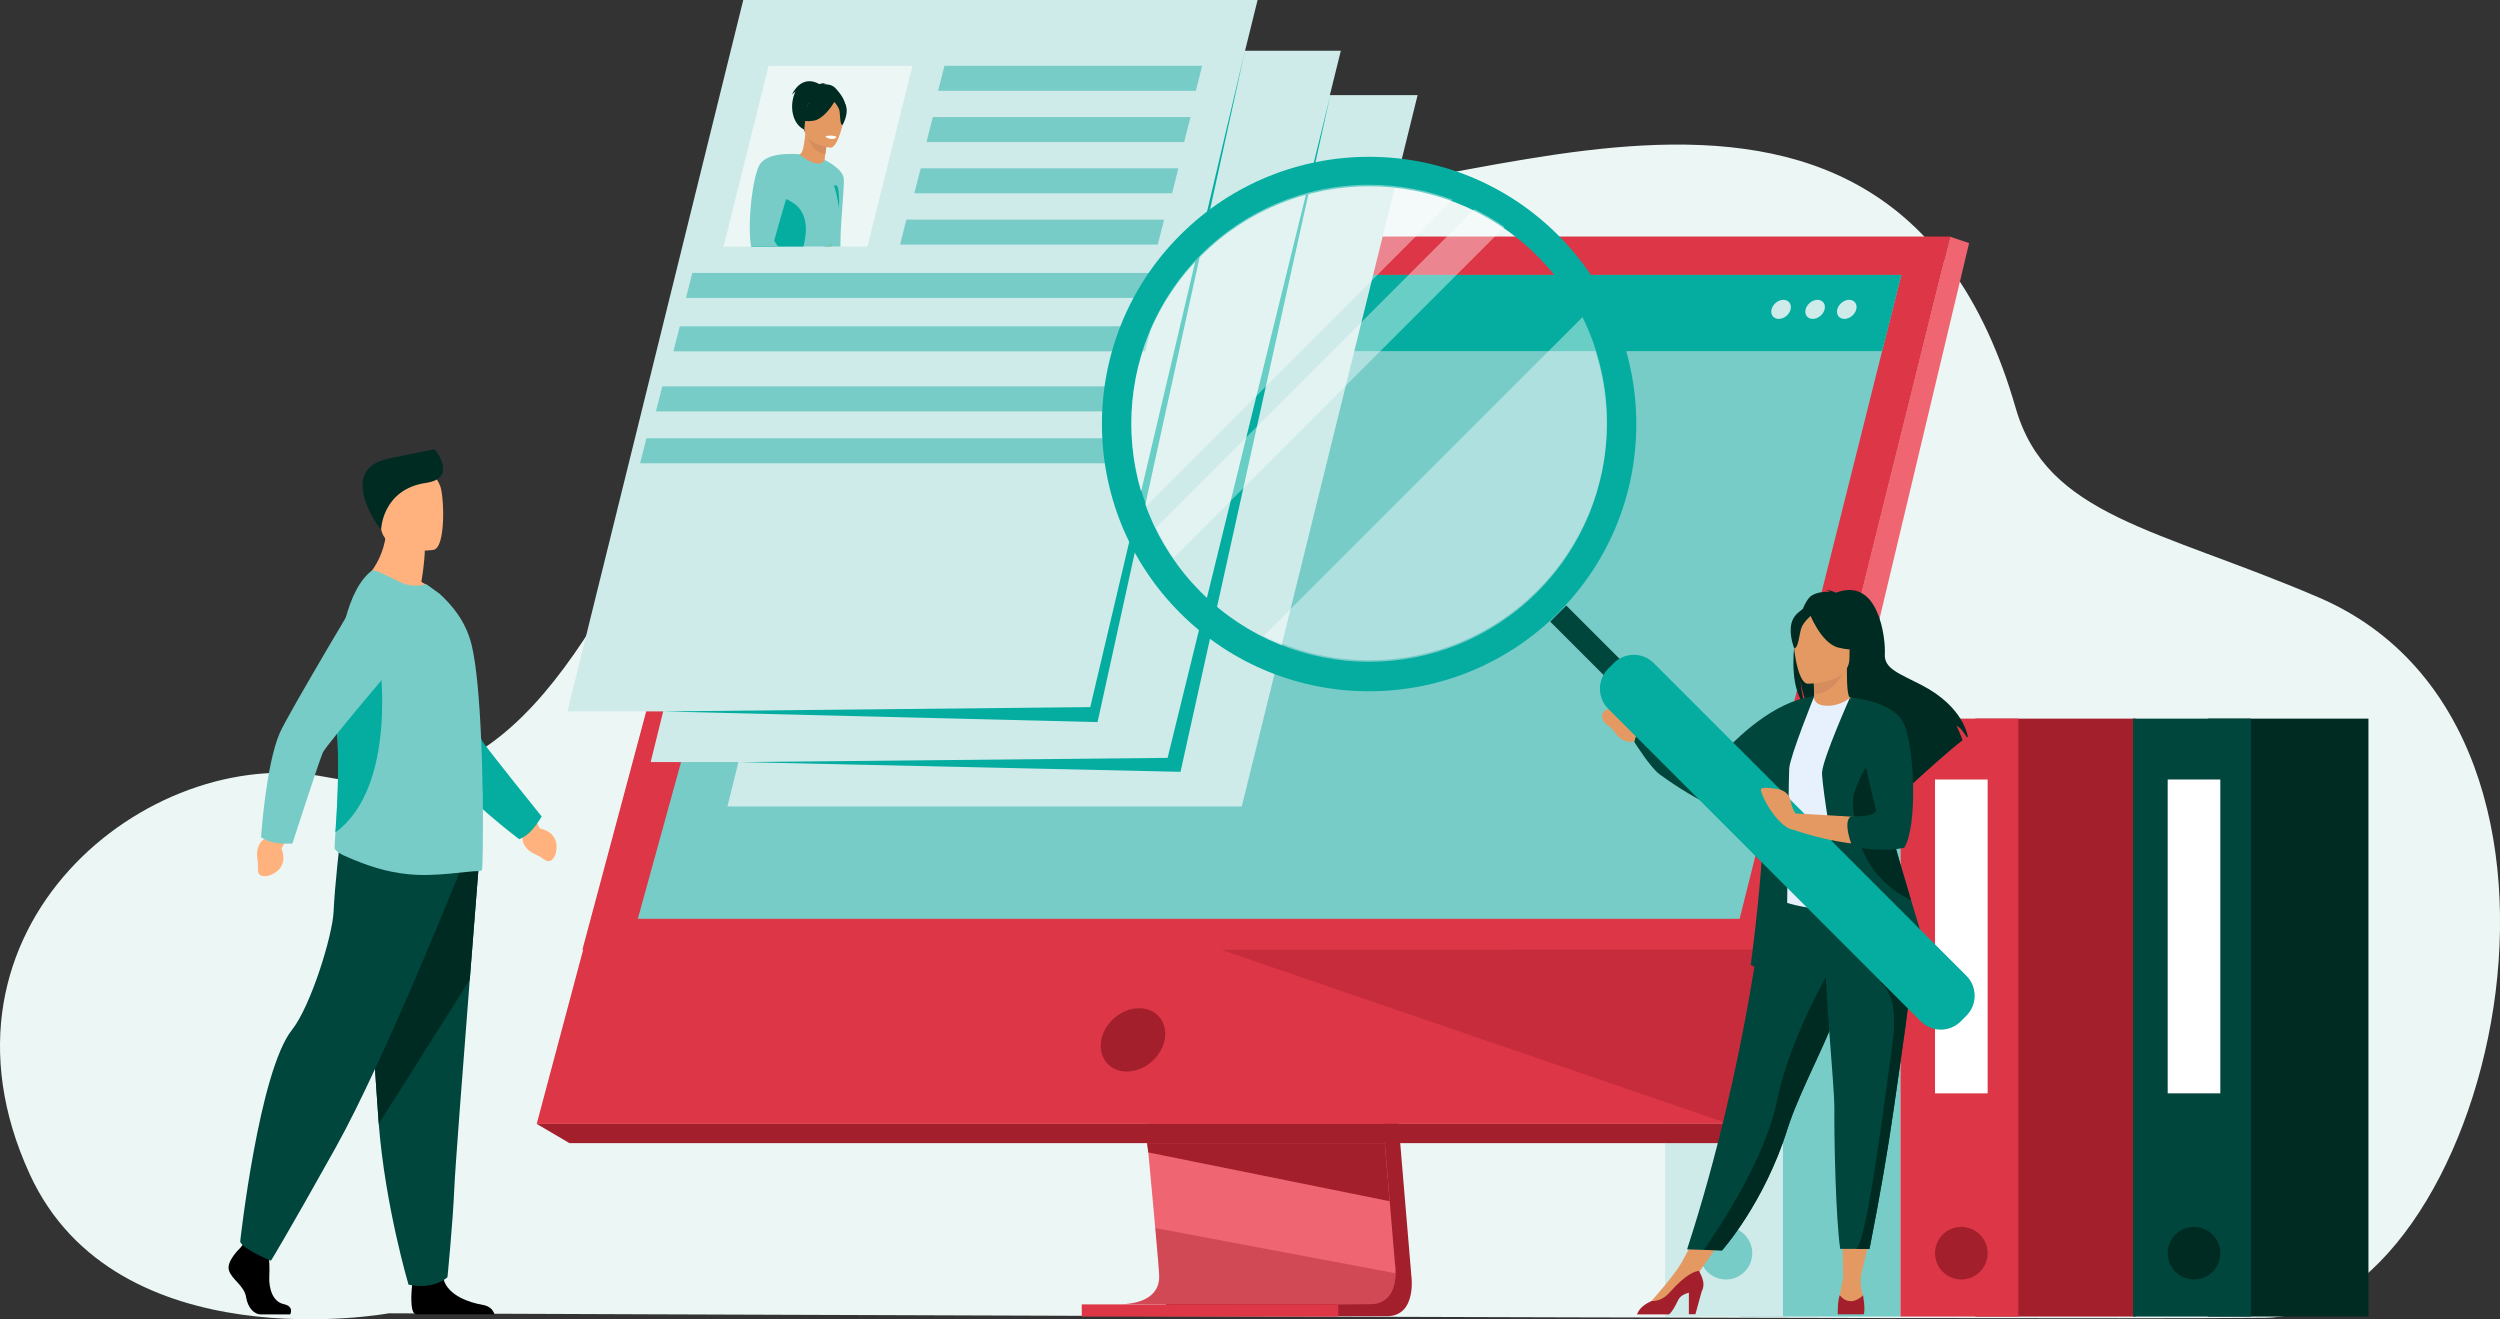
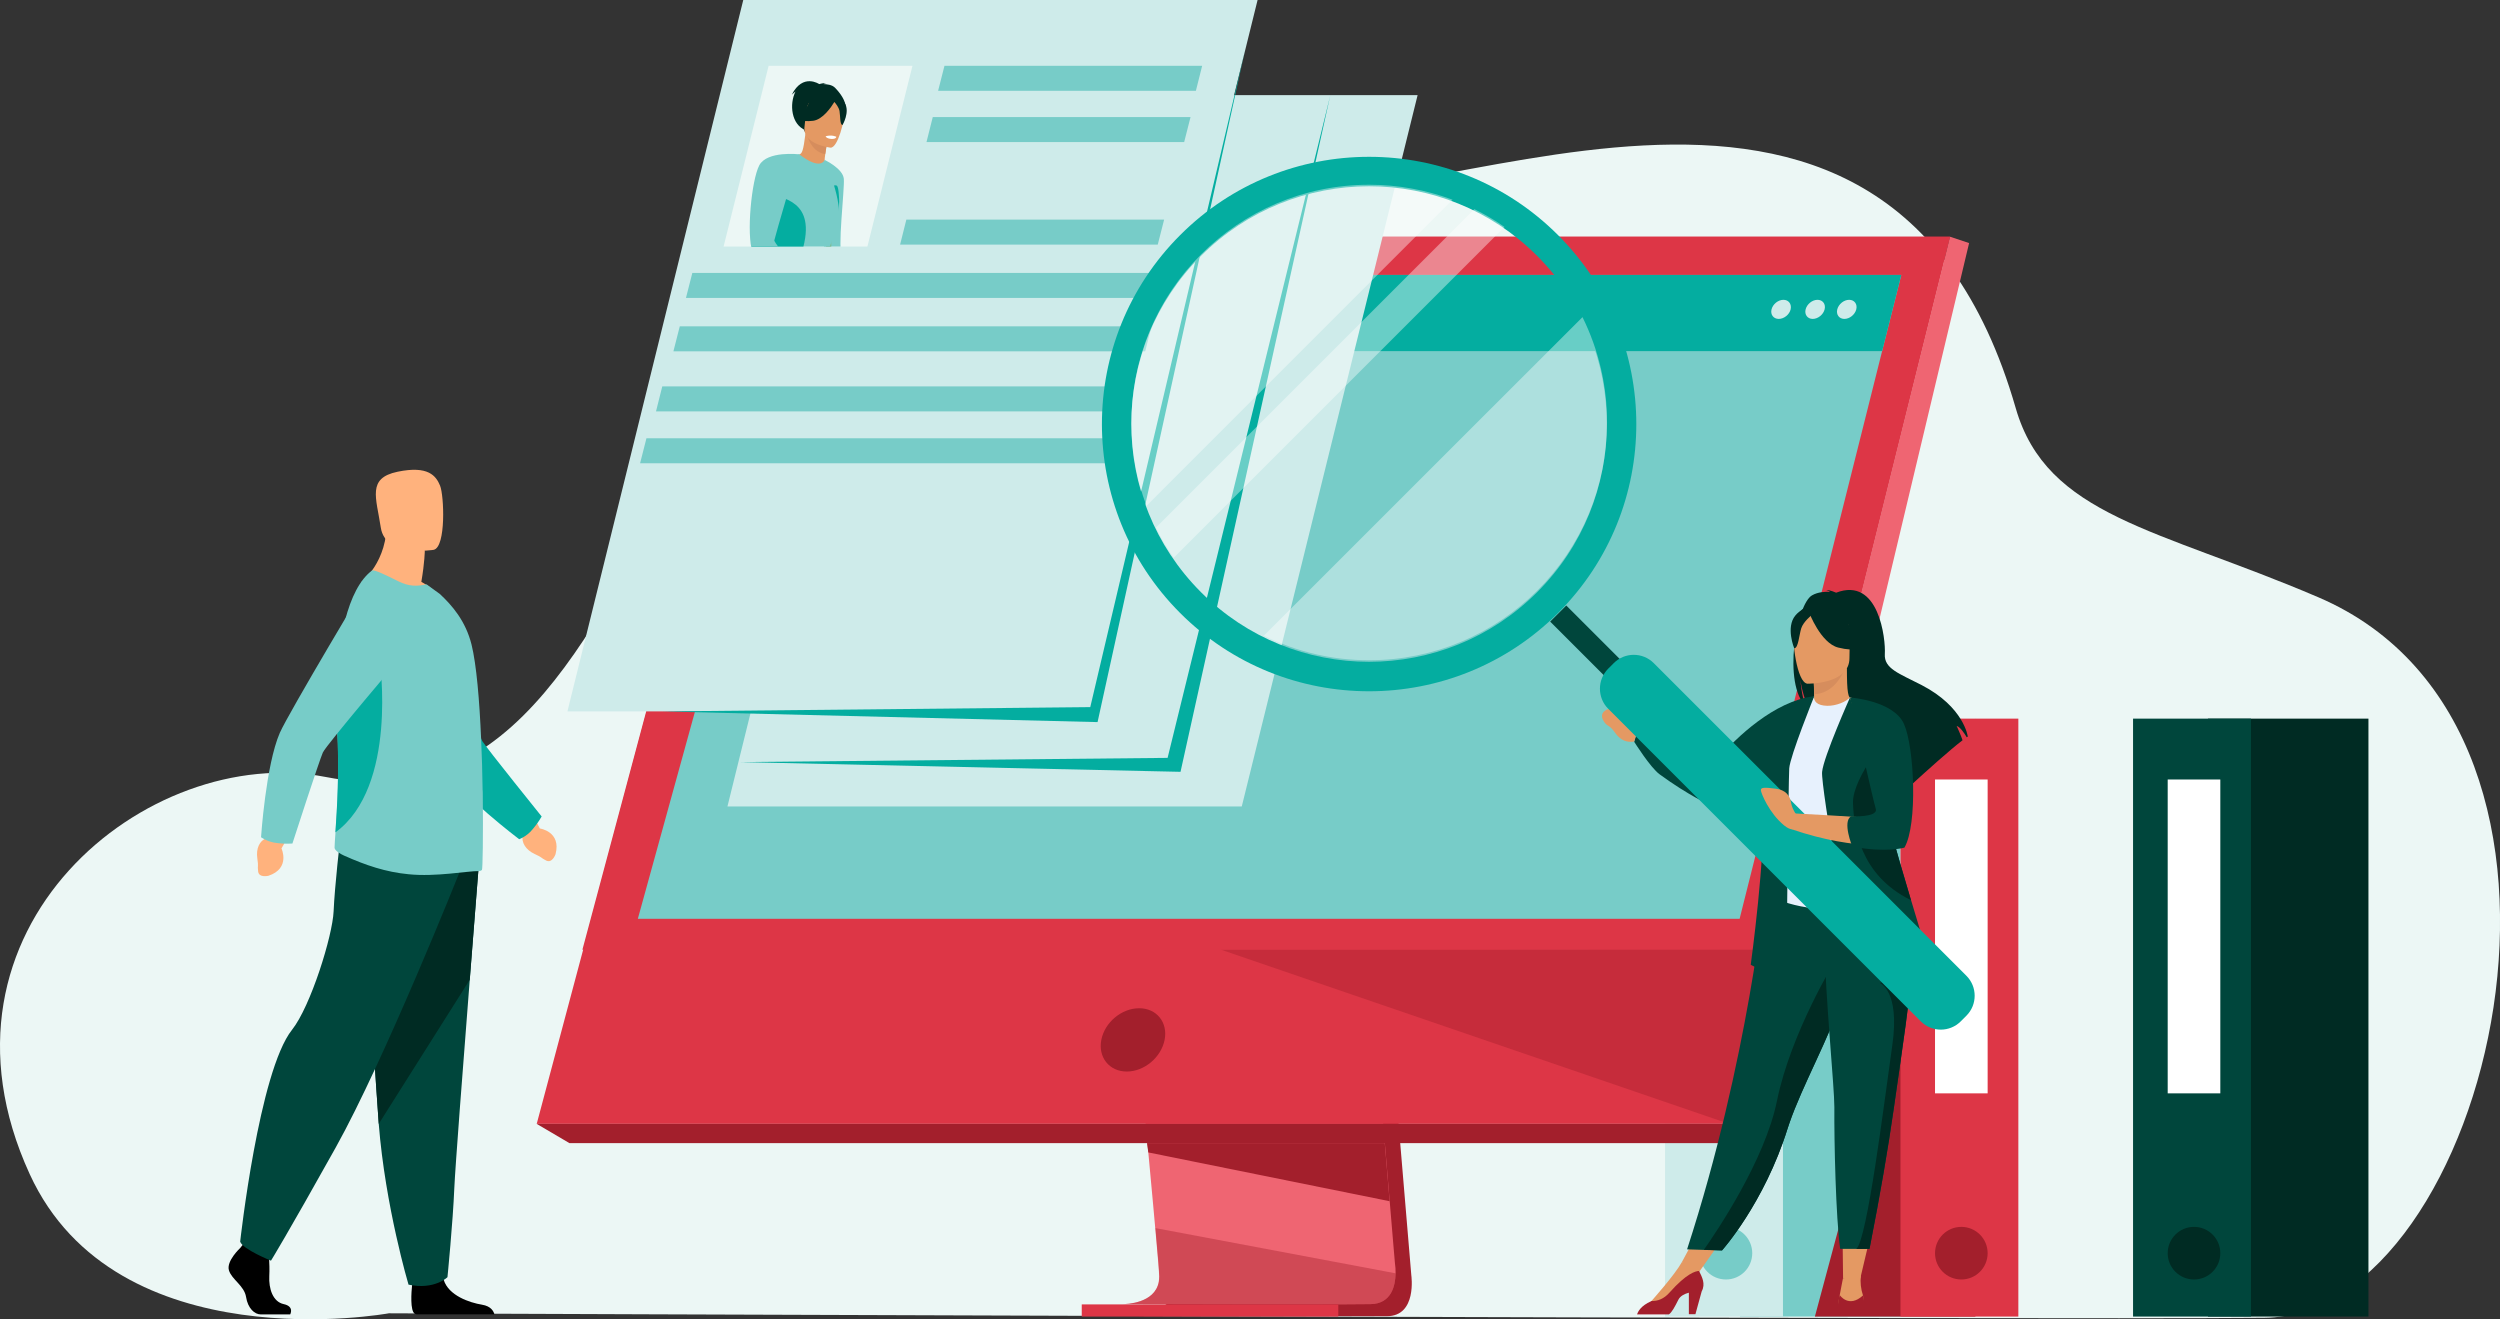
<svg xmlns="http://www.w3.org/2000/svg" viewBox="0 0 2670 1409">
  <rect x="0" y="0" width="2670" height="1409" fill="#333333" stroke="none" />
  <clipPath id="a">
    <path d="m926.4 263.3h-153.6l48.1-193h153.6z" />
  </clipPath>
  <path d="m415.3 1402.6s-291 53.4-383.6-148.7c-120.2-262.3 126.7-461.2 316.1-424.1 412.6 80.7 313.2-810 975.4-628.2 186.2 51.1 689.3-252.5 829.6 234.3 33.4 115.8 151.6 128.5 323.2 202 335.8 143.8 182.3 767.1-57.7 769.5s-2003-4.8-2003-4.8z" fill="#ecf7f5" />
  <path d="m1858.3 767.5h171.4v638.6h-171.4z" fill="#77ccc8" />
  <path d="m1778.3 767.5h125.9v638.6h-125.9z" fill="#ceebea" />
  <circle cx="1843.3" cy="1338.4" fill="#77ccc8" r="28.1" />
-   <path d="m2109.7 767.5h171.4v638.6h-171.4z" fill="#a31f2c" />
+   <path d="m2109.7 767.5v638.6h-171.4z" fill="#a31f2c" />
  <path d="m2029.7 767.5h125.9v638.6h-125.9z" fill="#dd3646" />
  <circle cx="2094.7" cy="1338.4" fill="#a31f2c" r="28.1" />
  <path d="m2066.6 832.5h56.2v335.2h-56.2z" fill="#fff" />
  <path d="m2358.1 767.5h171.4v638.6h-171.4z" fill="#002b23" />
  <path d="m2278.1 767.5h125.9v638.6h-125.9z" fill="#00463c" />
  <circle cx="2343.2" cy="1338.4" fill="#002b23" r="28.1" />
  <path d="m2315.1 832.5h56.2v335.2h-56.2z" fill="#fff" />
  <path d="m1813.1 836.8h56.2v335.2h-56.2z" fill="#fff" />
  <path d="m1446.9 643.7 60.4 718.4s6.3 43.6-26.1 43.6c-53.3.1-265.1 0-265.1 0s40.1-9.1 39.6-29.5c-.6-24-70.6-739.4-70.6-739.4z" fill="#a31f2c" />
  <path d="m1199 1392.8c10.5 0 212.8.7 264.7 0 22.6-.3 26.6-20.1 26.8-32.9.1-3.6-.2-7.2-.7-10.7l-1.6-18.7-4-47.6-3.5-42.1-4.6-54-3.8-45.6-43-510.5-261.8-6.8s29.5 299.4 50.4 517.3c2.3 24.3 4.5 47.6 6.6 69.3.7 6.9 1.3 13.7 1.9 20.3 1.9 20.6 3.7 39.6 5.2 56.3.8 8.8 1.6 17 2.2 24.5 2.7 29.4 4.2 48.2 4.2 51.7 0 2-.2 3.9-.5 5.8-4.2 22.9-34.6 23.7-38.5 23.7z" fill="#ef6572" />
  <path d="m825.9 252.8h1256.7l-147.2 591.2-20.1 80.9-68.6 275.4h-1273.5z" fill="#dd3646" />
  <path d="m2082.6 252.8 20.4 6.8-229.2 961.3-27.1-20.6z" fill="#ef6572" />
  <path d="m1873.8 1220.9h-1265.6l-35-20.6h1273.5z" fill="#a31f2c" />
  <path d="m1155.3 1393.1h274v13h-274z" fill="#dd3646" />
  <path d="m1225 1220.9 1.4 9.9 257.7 52.1-3.5-42.1-1.7-19.9z" fill="#a31f2c" />
  <path d="m1199 1392.8c10.5 0 212.8.7 264.7 0 22.6-.3 26.6-20.1 26.8-32.9l-256.5-48.3c2.7 29.4 4.2 48.2 4.2 51.7 0 2-.2 3.9-.5 5.8-4.4 22.9-34.8 23.7-38.7 23.7z" fill="#a31f2c" opacity=".4" />
  <path d="m1303.8 1014.2 542.9 186.1 46.4-186.3z" fill="#a31f2c" opacity=".4" />
  <path d="m825.9 252.8h1256.7l-189.4 761.2-1271.2.3z" fill="#dd3646" />
  <path d="m1176.2 1110.6c3.6-18.7 21.7-33.8 40.4-33.8s30.9 15.1 27.2 33.8-21.7 33.8-40.4 33.8-30.8-15.2-27.2-33.8z" fill="#a31f2c" />
  <path d="m681.2 981.3h1176.7l133.3-530.9 10.2-40.7 8.7-34.7 20.5-81.4h-1159.8l-22.4 81.4-9.6 34.7-11.2 40.7z" fill="#77ccc8" />
  <path d="m870.8 293.6h1159.8l-20.5 81.4h-1161.7z" fill="#04ada0" />
  <path d="m1974.9 320.2c5.6 0 9 4.6 7.6 10.2s-7.1 10.2-12.7 10.2-9-4.6-7.6-10.2 7.1-10.2 12.7-10.2z" fill="#ceebea" />
  <path d="m1941.1 320.2c5.6 0 9 4.6 7.6 10.2s-7.1 10.2-12.7 10.2-9-4.6-7.6-10.2 7.1-10.2 12.7-10.2z" fill="#ceebea" />
  <path d="m1892 330.4c1.4-5.6 7.1-10.2 12.7-10.2s9 4.6 7.7 10.2-7.1 10.2-12.7 10.2-9.1-4.6-7.7-10.2z" fill="#ceebea" />
  <path d="m256.5 1332.9s-15 13.9-12 23.8 16.4 16.4 18.3 28.5 9.1 18.6 15.7 18.6h31.4s4.8-8.5-6.9-11-16.1-16.7-15.4-29.9-1.1-30.7-1.1-30.7l-24.8-5.8z" />
  <path d="m528 1403.7h-83.2c-.6-.1-1.1-.3-1.6-.5-5.5-2.8-3.8-24-3.1-30.6.1-1.2.2-1.9.2-1.9s29.2-23.4 33.2-5.5c.1.6.3 1.1.4 1.7 5.1 16.8 27.8 24.4 40.8 26.5 10 1.6 12.6 7.4 13.3 10.3z" />
  <path d="m511.3 924.4s-4.4 55.4-9.6 122c-7.1 90.4-15.6 201.5-16.5 222.6-1.5 36.5-7.3 95-7.3 95s-13.9 13.9-41.6 8c0 0-24.8-83.4-31.8-171.7l-.3-4.4c-6.6-89.9-16.8-279.1-16.8-279.1z" fill="#00463c" />
  <path d="m511.3 924.4s-4.4 55.4-9.6 122l-97.2 153.9-.3-4.4c-6.6-89.9-16.8-279.1-16.8-279.1z" fill="#002b23" />
  <path d="m491 931s-80 200.6-132.6 294.8-69 120.6-69 120.6-30.1-12.1-32.9-20.3c0 0 20.1-182 55.4-226.3 19.9-25.1 43.3-100.3 44.4-126.6s7.1-78.4 7.1-78.4z" fill="#00463c" />
  <path d="m571.9 875.7 4.6 9.1s23.2 3.2 16.8 27.5c0 0-3.5 10-9.9 6.8s-3.3-2.9-12.5-7.1-14.5-12.4-12.5-19.9l-1.5-7.9z" fill="#ffb27d" />
  <path d="m450 621.4c3.6-21 3.7-33.5 3.7-33.5l-40.7-32.6c1.5 45-27.3 66.6-27.3 66.6s54.1 26.6 85.4 16.8c-6-7-13.1-12.9-21.1-17.3z" fill="#ffb27d" />
  <path d="m463.2 587.2s-51.6 8.6-56.5-23.7-14.8-52.9 18-59.7 41 4.5 45.3 14.9 6.5 65.5-6.8 68.5z" fill="#ffb27d" />
-   <path d="m407 565.8s1-43.2 48.1-50.1c32.2-4.7 12.7-31.7 9-35.9 0 0-24.6 4.7-49.9 10.2-52.8 11.6-12.8 69.4-7.2 75.8z" fill="#002b23" />
  <path d="m566.5 888.3c4.6-5 8.6-10.4 12-16.3 0 0-58.7-72.9-63.4-80.5s-40.4-128.8-40.4-128.8l-90.1-18.3s75.2 155.2 87.7 174.1c20.6 31.3 82.2 77.8 82.2 77.8 4.4-1.8 8.5-4.5 12-8z" fill="#04ada0" />
  <path d="m514.7 929.1c-.9.8-2.1 1.2-3.3 1.2-11.7-.2-46 6.4-74.9 3.4-24.4-2.3-46-9.6-69.2-20-3.1-1.4-10.2-5.2-10-8.6.1-3.8.5-9.2 1-16.1 1.6-24 4.5-65.2 1.7-112.7-.5-8.9-.8-17.6-.8-26.3-.2-64.4 12.3-121.4 38-140.6 2.2-1.6 15.9 5.3 28.2 11.4 11.4 5.6 19.4 5.5 30.2 3.3l14.2 10.3c13.1 12.2 27.5 28.8 33.8 54 5.3 21.4 8.5 60.1 10.2 100.2.8 18.2 1.4 36.5 1.6 53.9v.6c.2 1.7.2 3.6.2 5.3.5 44.6-.1 80-.9 80.7z" fill="#77ccc8" />
  <path d="m358.2 889c1.6-24 4.5-65.2 1.7-112.7-.5-8.9-.8-17.6-.8-26.3 10.7-26 19.4-44.8 19.4-44.8h27s19.7 135-47.3 183.8z" fill="#04ada0" />
  <path d="m305.7 897.3-5.1 8.8s10 21.2-13.8 29.2c0 0-10.2 2.6-11.1-4.5s.6-4.3-.9-14.3 2.4-18.9 9.8-21.3l5.8-5.6z" fill="#ffb27d" />
  <path d="m292.1 899.8c6.7 1.2 13.5 1.5 20.2 1.1 0 0 28.8-89 32.5-97.2s85.6-104.4 85.6-104.4l-34-85.3s-88.6 148-97.6 168.8c-14.9 34.3-20 111.4-20 111.4 4.1 2.7 8.6 4.6 13.3 5.6z" fill="#77ccc8" />
  <path d="m1326.2 861.3h-549.3l187.8-759.7h549.3z" fill="#ceebea" />
-   <path d="m1244.2 813.9h-549.3l187.8-759.7h549.3z" fill="#ceebea" />
  <path d="m1155.3 759.8h-549.3l187.8-759.8h549.3z" fill="#ceebea" />
  <path d="m1420.8 101.6-173.8 707.8-456.7 4.5 470.5 10.4z" fill="#04ada0" />
  <path d="m1329.6 54.2-165.2 701-456.6 4.6 464.4 11.4z" fill="#04ada0" />
  <path d="m926.4 263.3h-153.6l48.1-193h153.6z" fill="#ecf7f5" />
  <g fill="#77ccc8">
    <path d="m1277.2 97h-275.3l6.8-26.7h275.2z" />
    <path d="m1264.7 151.7h-275.2l6.7-26.7h275.3z" />
-     <path d="m1251.8 206.4h-275.3l6.8-26.6h275.2z" />
    <path d="m1236.5 261.2h-275.2l6.7-26.7h275.3z" />
    <path d="m1236.5 318.2h-503.9l6.8-26.7h503.9z" />
    <path d="m1223.1 375.2h-503.9l6.8-26.7h503.8z" />
    <path d="m1204.4 439.4h-503.8l6.7-26.7h503.9z" />
    <path d="m1187.5 494.8h-503.9l6.8-26.7h503.9z" />
  </g>
  <g clip-path="url(#a)">
    <path d="m939.8 282.5s9-4.1 12.5-2.9 13.1 5.4 12.8 9.5-15.5 8.7-25.8 3.7.5-10.3.5-10.3z" fill="#e49963" />
    <path d="m942.5 293.8c-.2.5-.4 1-.6 1.4-3 4.9-53 5.1-58.7 1-2.5-1.8-3.3-27.1-3.4-54.5-.1-33.8.9-70.9.9-70.9s19.5 9.1 20.5 20.2-7.3 78.2-1.6 82.3 32 4.6 40.8 7.2c0 .1 3.7 8.2 2.1 13.3z" fill="#77ccc8" />
    <path d="m892 93.9c-3.4-3.6-9-3.9-12.6-4.1.9-.6 1.9-.9 2.9-.9-2.2-.6-7.4.9-7.4.9s-17.5-12-29.3 11.4c0 0 1.7-1.7 4-3.5-6.8 13.5-4.5 35.5 10.7 41.3 10 3.8 66.7-8.6 31.7-45.1z" fill="#002b23" />
    <path d="m881.4 176.5c.1.1-10.6 3.9-17.8.9-6.8-2.8-10.2-12.6-10.1-12.6 3.1-.2 4.5-4.2 6.7-21.9l1.3.4 22.2 7.4s-1.4 7.1-2.3 13.8c-.9 5.8-1.2 11.2 0 12z" fill="#e49963" />
    <path d="m883.6 150.8s-1.4 7.1-2.3 13.8c-12.7-2-17.9-14.5-19.8-21.3z" fill="#d68d5d" />
    <path d="m859.5 140.6s-5.3-11.4-5.7-20.6c-.3-6.6 6.1-30 29.6-23.5 4.7 1.3 9.1 3.6 12.8 6.9 4.8 4.2 11.3 12.7.2 32.5l-3.1 6.8z" fill="#002b23" />
    <path d="m887 157.7s-30.2-3.4-27.8-22.2.1-31.8 19.5-30.4 22.2 9 22.9 15.5-6.6 37.5-14.6 37.1z" fill="#e49963" />
    <path d="m889 200.2c-.2-2.2 4.5-3.2 5.3-1.2 1.6 3.8 1.4 8.4 1.8 12.1 1 10.5-3.1 24.2-3.1 24.2z" fill="#04ada0" />
    <path d="m902.2 110.1c-3.9-6.2-7.6-5.5-9.8-4-5.2-10.6-27.6.8-27.6.8-2.4 8-7.5 15-14.5 19.6 0 0 5 4.1 18.1 2.5 10.3-1.3 19.3-14.5 22.7-20.1 1.6 1.8 4.9 6 5.5 9.7.9 5 .3 14.9 3.2 14.9.1.1 8.2-14.1 2.4-23.4z" fill="#002b23" />
    <path d="m881.8 145.5s.2 2.4 6.2 2.9c0 0 5 .3 5.2-2.3.1 0-4.5-2.5-11.4-.6z" fill="#fff" />
    <path d="m942.5 293.8c-.2.5-.4 1-.6 1.4-3 4.9-53 5.1-58.7 1-2.5-1.8-3.4-33.2 3.7-60.3 1.7 16.2-1.4 48.7 7.1 51.3 9.6 3.1 35.9 3.1 48.5 6.6z" fill="#82b479" />
    <path d="m894.7 236.8c-19.8 57.2-10.8 67.6-17.9 72.5 0 0-6 1.7-6 1.7-7.3 4.9-6.6-2.1-28.5 4.2-10.5 3-23.9 7-35.4 9-3.9.7-7.9 1.1-11.9 1.1-6.8-.1-11.6-1.9-12.6-6.6-3-13.7 24.1-45.5 21.5-70l-.1-.6c-.1-2.4.1-4.8.7-7.1 2.8-13.1 13.6-31.3 24.4-46.6 11.9-16.9 23.8-30.3 24.6-29.7 23.3 18.2 27.2 6.1 27.2 6.1s20.8 46.5 14 66z" fill="#77ccc8" />
    <path d="m872.9 310.5c-7.3 4.9-8.7-1.5-30.7 4.8-10.5 3-23.9 7-35.4 9-5.8.2-10.1.6-11.9 1.1-6.8-.1-11.6-1.9-12.6-6.6-3-13.7 24.1-45.5 21.5-70l-.1-.6c-.2-2.4.1-4.8.7-7.1 2.5-9.9 11.3-19.9 21.8-34.7 4.8 6.6 47.8 5.2 30.3 62.5-5.4 17.5 15.6 27.4 16.4 41.6z" fill="#04ada0" />
    <path d="m870.5 313.2s9.6-1 13.6 1.3 12 7.8 10.9 10-11.3 2.2-15.3-.7-7.5-.3-12.4-2.7 3.2-7.9 3.2-7.9z" fill="#e49963" />
    <path d="m853.5 164.8s-34.3-4-42.6 11.8-13.9 74-7.2 92.6 54.6 48.8 60.2 50.5 10.2-6.6 10.1-7.6-47.8-51.1-47-55.5 26.5-91.8 26.5-91.8z" fill="#77ccc8" />
  </g>
  <path d="m1999 1313.7-12.2 51.6-18.4-.1-.6-51.5z" fill="#e49963" />
  <path d="m1844.7 1315.9-34.9 49.4-13.5-17.5 20.9-38.7z" fill="#e49963" />
  <path d="m1935.3 635.8c6.3-3.6 13.9-4 19.2-3.7-1.2-1-2.6-1.6-4.1-1.9 3.3-.5 10.6 2.8 10.6 2.8 45.8-17.6 53 49.8 52 65.5s15.4 20.8 39.2 33.1c45.5 23.5 49.4 55.1 49.4 55.1-.4.2-.7.5-1.1.7-2.3-3.8-6.9-11-10.8-12.1.1.3 4.6 9.9 6.3 15.3-13.4 10.2-38.5 32.8-56 48.8.1-3.1 0-7.6-1.2-9.9l-2.2 13c-9.4 8.6-15.8 14.7-15.8 14.7 1.2-12.7-57.2-79.5-87.7-99.5-7.4-10.9-10.1-30.2-10.3-31.7 1.3 15.3 3.9 23.9 6.2 28.7-25.5-23.8-10.5-109.4 6.3-118.9z" fill="#002b23" />
  <path d="m1935.1 758.7c-.2.1 14.7 7.8 25.9 4.7 10.5-2.9 17.4-16.5 17.2-16.5-4.5-.9-5.7-7-5.7-33.3l-2 .4-33.9 6.7s.8 10.7.8 20.7c.2 8.4-.3 16.4-2.3 17.3z" fill="#e49963" />
  <path d="m1936.7 720.7s.8 10.7.8 20.7c18.9-.5 29-17.8 33.1-27.4z" fill="#d68d5d" />
  <path d="m1974.1 710.3s9.9-15.7 12.3-29.1c1.7-9.6-3.2-45.1-38.8-40-7.2 1-14.1 3.6-20.1 7.6-7.8 5.2-18.9 16.5-6.4 47.5l3.2 10.5z" fill="#002b23" />
  <path d="m1801.8 1334.3 17.9.6 19.4.6s44.9-50 70-130c.6-1.9 1.2-3.7 1.9-5.7 13.8-40.2 42.3-90.6 57.4-136.2 2.4-7.3 4.6-14.1 6.5-20.6.6-2.1 1.2-4.1 1.8-6.1 11.1-38.6 14.3-63.9 17.3-90.9l-108.7.9s-17.5 184.5-83.5 387.4z" fill="#00463c" />
  <path d="m1900.5 884.4c.3 51.7-7.6 73.9-7.6 73.9s46.5 23.6 101.8 6.2c.7-.2 41.6-8.4 41.6-8.4-.9-2.1-12.2-37.9-13.1-39.8-11.7-25.1-13.3-37.2-14.7-44.9-2.6-14.4-2.6-29.3-1.3-43.3 2.2-23.1 6.7-45.8 13.4-68-15.1-3.4-29.2-9.5-44.9-15.3-3.6 4.5-14.6 9.2-24.2 9-11-.2-14.6-5-14-10.1-11.7 6.5-21.1 12.7-21.1 12.7-10 17.3-30.2 34.2-31.7 60.7-.3 6.4 15.8 65.9 15.8 67.3z" fill="#e7f1fd" />
  <path d="m1837.4 807.6c16-18.6 57.3-59 99.9-64l-36.8 71.7s-2.1 12.3-13 19.4c-26.7 17.5-60.6 25.3-60.6 25.3s-23-10-54.4-33c-9.9-7.2-27.2-34.8-27.2-34.8l4.7-15.6s29.4 16.4 39.9 21.1c6 2.7 19.8 9.2 29.5 13.7 6.3 2.9 13.6 1.3 18-3.8z" fill="#00463c" />
  <path d="m1930.4 730.2s44.8.7 44.8-27.2 5.8-46.6-22.8-48.3-34.2 9-36.5 18.3 2.9 56.3 14.5 57.2z" fill="#e49963" />
  <path d="m1932.1 654s12.3 32.8 31.1 37.6 27-.2 27-.2c-9.3-8.2-15.5-19.3-17.4-31.5-.1 0-31.5-21.5-40.7-5.9z" fill="#002b23" />
  <path d="m1935.1 656.7s-9.2 7.3-11.4 14.4-3.2 21.7-7.5 21.2c0 0-9.2-22.3 1.2-34.9 11-13.2 17.7-.7 17.7-.7z" fill="#002b23" />
  <path d="m1750 776.5s-6.3-22.8-31.4-19.6c-2.9.9-11.3 4.2-5.9 13.2 4 6.6 5.7 3.2 11.9 12.1s13 10.9 20.7 9.8z" fill="#e49963" />
  <path d="m1987.4 1362.4c-.8 7.1 0 14.4 2.3 21.2 0 0 3 13.7-10.5 13.9s-16.8-1-15.3-9.4 4.4-22.9 4.4-22.9z" fill="#e49963" />
  <path d="m1962.7 1403.3s.3.2.8.4h26.4c.3-.1.5-.3.8-.4 1.5-6.9-1-19.8-1-19.8-15.3 14-24.8-.3-24.8-.3-2.5 6-2.2 20.1-2.2 20.1z" fill="#a31f2c" />
  <path d="m1763.8 1389.4s24.8-27.6 32.5-41.6l18.5 9.5-41.3 38.8-9.7-1.3z" fill="#e49963" />
  <path d="m1748.4 1403.8h34c3.3-2.4 6.3-8.1 10.1-15.7 2-4 6.6-6.3 11.2-7.5v23h7l6.7-24.4c4.4-8.1.3-15.4-2.8-21.8-3.6 0-13.3 2.5-31.6 23.1-6 6.8-12.7 9.2-19.3 9l-.3.2c-11 4.9-14.1 11.1-15 14.1z" fill="#a31f2c" />
  <path d="m1937.6 743.6s-25.9 64.1-26.7 77-3 212-3 212 1.5 9.2-16 5.3-22.1-7.6-22.1-7.6 16.8-122.8 12.2-165.5 35.1-112.3 35.1-112.3z" fill="#00463c" />
  <path d="m1819.7 1334.8 19.4.6s44.9-50 70-130c.6-1.9 1.2-3.7 1.9-5.7 13.8-40.2 42.3-90.6 57.4-136.2 2.4-7.3 4.6-14.1 6.5-20.6.6-2.1 1.2-4.1 1.8-6.1l-16-12.1s-48 77.8-62.9 151c-12.9 63.6-64.7 140.1-78.1 159.1z" fill="#002b23" />
  <path d="m1959.1 1182.5c-.3 35.6 1.5 117.5 6.2 151.3h17.2c9.5 0 14.2-.1 14.2-.1 11.6-58.9 19.9-107.7 25.9-149.7 4.9-34.5 9.3-64 12.7-89.5 3.4-25.6 5.8-47 6.6-65.2.1-2.8.2-5.6.3-8.3s.1-5.3 0-7.9l-93.9-9.2c1.3 62.5 10.9 157.9 10.8 178.6z" fill="#00463c" />
  <path d="m1982.4 1333.9c9.5 0 14.2-.1 14.2-.1 11.6-58.9 19.9-107.7 25.9-149.7 4.9-34.5 9.3-64 12.7-89.5 3.4-25.6 5.8-47 6.6-65.2l-34.4 20.3s22 7.8 13.6 66.5-26.9 209.4-38.6 217.7z" fill="#002b23" />
  <path d="m1978 1028.8s6.6 23.9 29.5 20.8 55.4-16.8 55.4-16.8-9.8-30.9-21.9-71.5c-14.7-49.1-33-112.5-41.5-152.4-2.1-9-3.6-18.1-4.7-27.2l-19-36.8s-28.3 63.5-29.8 79.5 32 204.4 32 204.4z" fill="#00463c" />
  <path d="m1979 858c1 25.9 7.1 76.3 61.5 103.2l.4.2c-14.7-49.2-33-112.5-41.5-152.4-10 14.9-21 34.7-20.4 49z" fill="#002b23" />
  <path d="m1686.4 641h24.3v96.5h-24.3z" fill="#00463c" transform="matrix(.707 -.707 .707 .707 10.11 1402.955)" />
  <path d="m1717.5 714.2 6-6c11.8-11.8 30.9-11.8 42.7 0l333.9 333.9c11.8 11.8 11.8 30.9 0 42.7l-6 6c-11.8 11.8-30.9 11.8-42.7 0l-333.9-333.9c-11.7-11.8-11.7-30.9 0-42.7z" fill="#04ada0" />
  <path d="m1260.4 251.1c-111.4 111.4-111.4 292.1 0 403.6s292.1 111.4 403.6 0 111.4-292.1 0-403.6-292.2-111.5-403.6 0zm381.3 381.3c-99.2 99.2-260 99.2-359.1 0s-99.2-260 0-359.1 260-99.2 359.1 0 99.2 259.9 0 359.1z" fill="#04ada0" />
  <path d="m2000.8 822-25-77.2c.1 0 31.6 9.4 47.5 17.4 0 0 9.9 12.8 16.1 42.3 0 0 6.5 70.9-8 96.8 0 0-45.8 9.2-119-16v-16.8s80.1 4.2 96.5 6.1z" fill="#e49963" />
  <path d="m1975.8 744.9s46.4 3.3 57.6 28.2 14.8 107.8.5 132.2c0 0-19.6 5.6-54.3-.9l-1.3-.2s-11.1-27.1-1.2-32.4c0 0 29.2 1.5 26.2-8.1s-27.5-118.8-27.5-118.8z" fill="#00463c" />
  <path d="m1920.6 873.1s-6.4-7.7-7.7-15.6-5.6-13.8-16.6-15.2-15.7-1.6-15.7 1.5 9 24.8 24.8 37.7 15.2-8.4 15.2-8.4z" fill="#e49963" />
  <path d="m1574.6 223.4-340.1 340.1c5.5 11.2 11.9 22 19 32.2l353.3-353.3c-10.2-7.2-21-13.5-32.2-19z" fill="#fff" opacity=".4" />
  <path d="m1551.3 213.3c-28.5-10.6-58.6-16-89-16-140.2 0-253.9 113.7-253.9 254 0 30.4 5.4 60.5 16 89z" fill="#fff" opacity=".4" />
  <path d="m1349.8 678.9c35 17.3 73.5 26.3 112.5 26.2 140.2 0 254-113.7 254-253.9.1-39-8.9-77.5-26.2-112.5z" fill="#fff" opacity=".4" />
</svg>